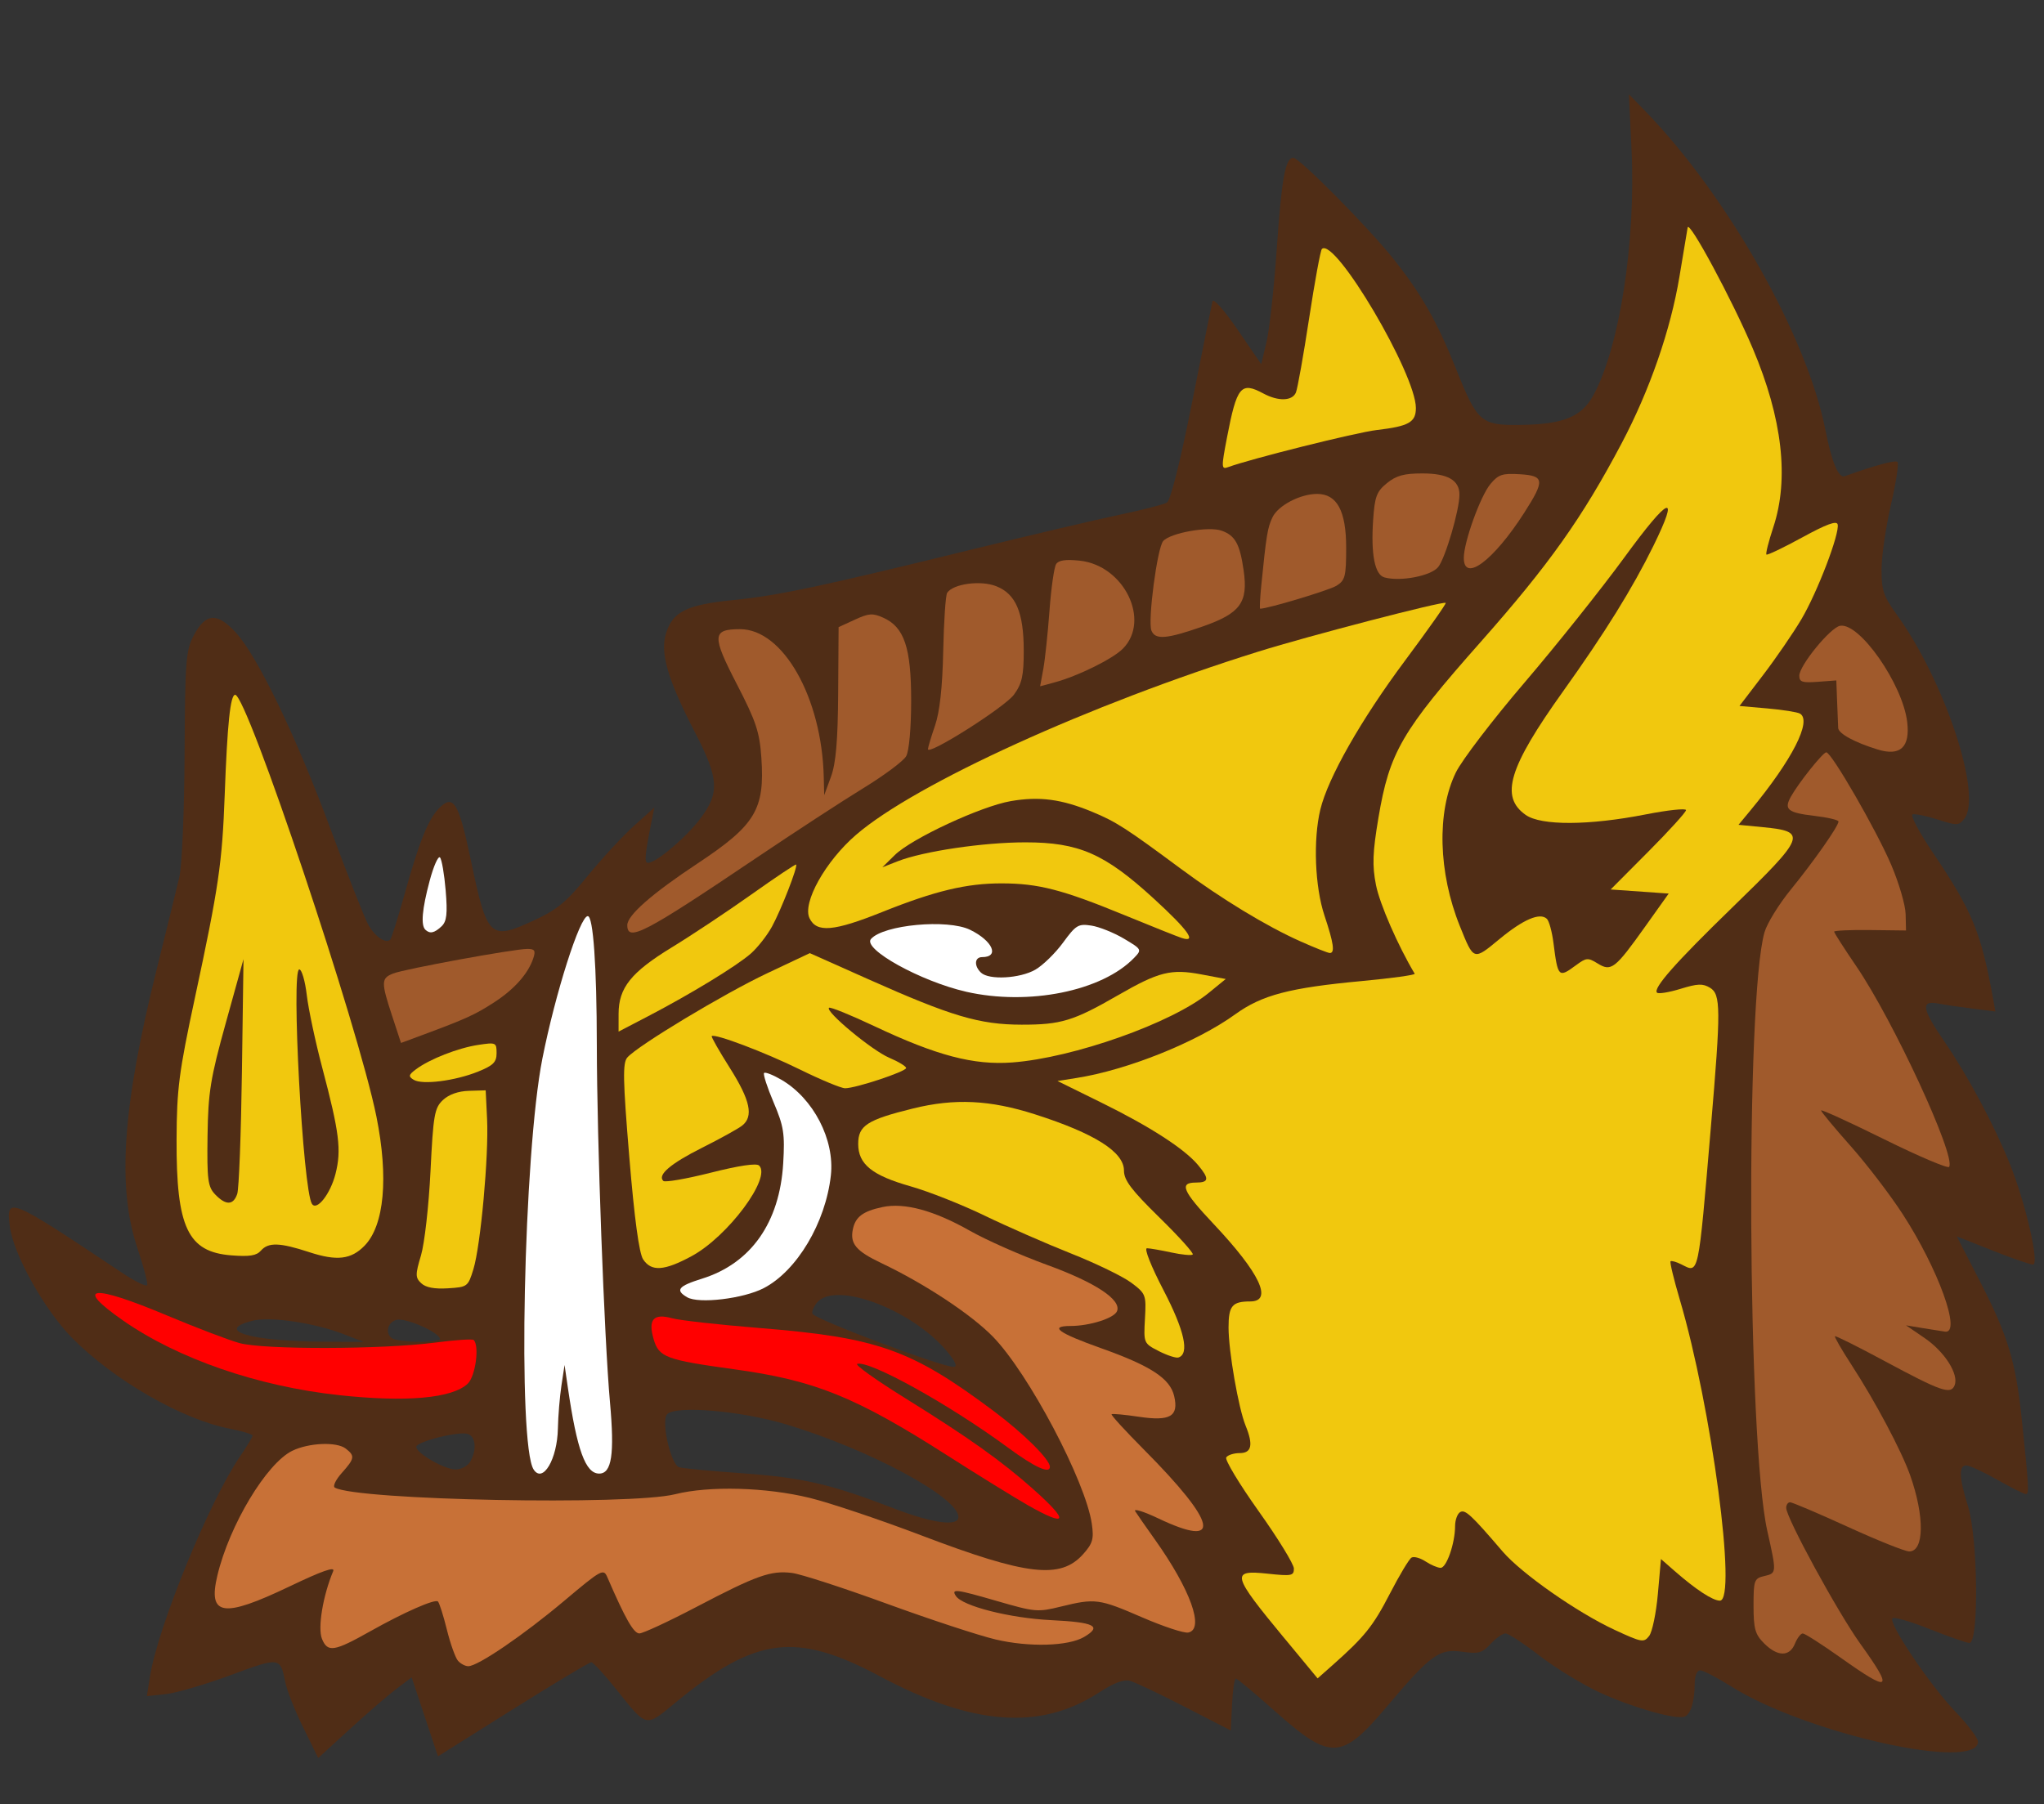
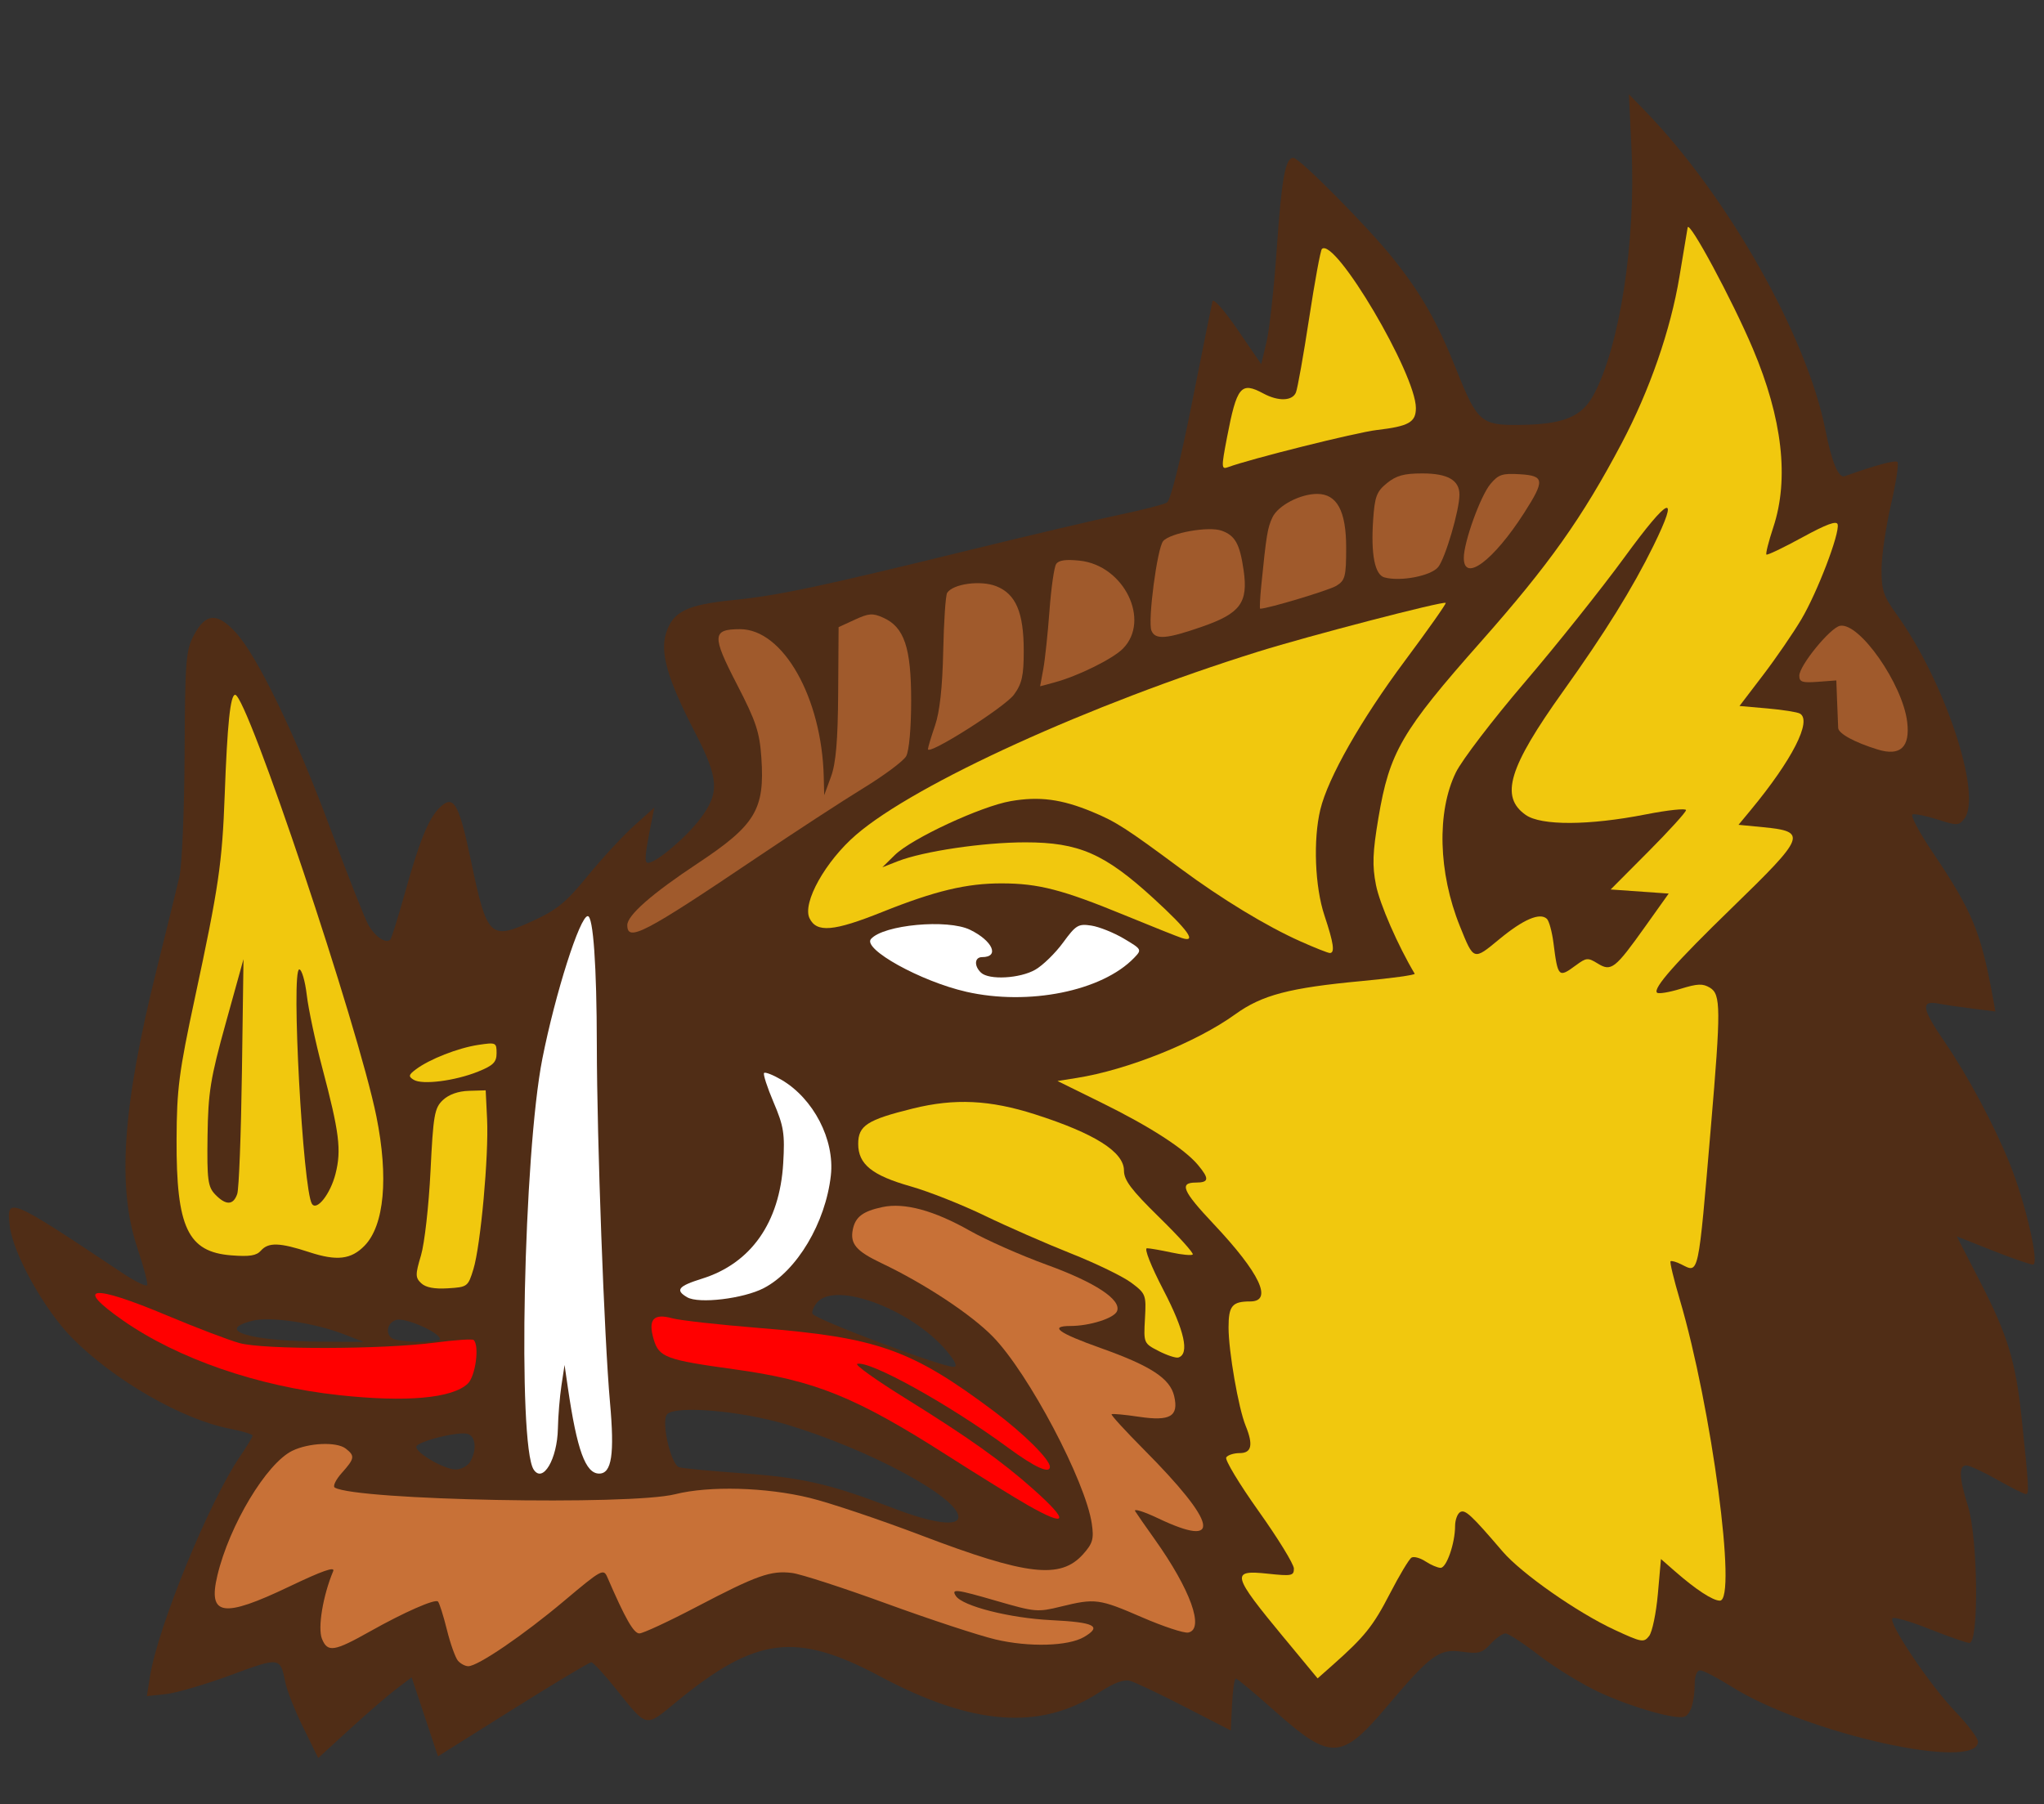
<svg xmlns="http://www.w3.org/2000/svg" xmlns:ns1="http://www.inkscape.org/namespaces/inkscape" xmlns:ns2="http://sodipodi.sourceforge.net/DTD/sodipodi-0.dtd" id="svg2" version="1.1" ns1:version="0.48.1 " width="239" height="211" ns2:docname="hog.svg">
  <rect width="100%" height="100%" fill="#333333" stroke="none" />
  <ns2:namedview pagecolor="#ffffff" bordercolor="#666666" borderopacity="1" objecttolerance="10" gridtolerance="10" guidetolerance="10" ns1:pageopacity="0" ns1:pageshadow="2" ns1:window-width="1280" ns1:window-height="742" id="namedview4" showgrid="false" ns1:zoom="2.6303318" ns1:cx="34.358973" ns1:cy="85.198971" ns1:window-x="-4" ns1:window-y="-4" ns1:window-maximized="1" ns1:current-layer="g16882" />
  <defs id="defs6" />
  <path style="fill:#ff0000;fill-opacity:1;stroke:#000000;stroke-width:1.141" d="" id="path3134" ns1:connector-curvature="0" />
  <g id="g3328" transform="matrix(1.34,0,0,1.261,116.798,10.546)">
    <g style="fill:#1a1a1a" transform="translate(-24.332,-11.786)" id="g3150">
      <g id="g16853" style="stroke:#1a1a1a">
        <g id="g16882" style="stroke:none">
          <path style="fill:#502d16;fill-opacity:1;stroke:none" d="m -60.705,151.862 c -0.719,-1.557 -1.421,-3.442 -1.56,-4.187 -0.44,-2.357 -0.476,-2.362 -4.773,-0.671 -2.187,0.86 -4.726,1.65 -5.643,1.756 l -1.667,0.191 0.276,-1.839 c 0.685,-4.569 5.149,-16.174 7.827,-20.347 0.619,-0.964 1.125,-1.854 1.125,-1.978 0,-0.124 -0.898,-0.412 -1.996,-0.64 -4.19,-0.871 -10.142,-4.518 -13.773,-8.44 -2.416,-2.609 -5.134,-7.802 -5.422,-10.357 -0.314,-2.783 -0.118,-2.696 9.786,4.328 1.15,0.816 2.145,1.332 2.21,1.147 0.065,-0.185 -0.32,-1.724 -0.855,-3.421 -1.792,-5.672 -1.309,-13.103 1.678,-25.856 0.857,-3.659 1.746,-7.509 1.976,-8.554 0.233,-1.061 0.436,-6.1 0.461,-11.405 0.04,-8.693 0.109,-9.634 0.804,-11.025 1.031,-2.062 2.011,-2.145 3.627,-0.305 1.897,2.161 5.288,9.621 8.3,18.26 1.475,4.229 2.953,8.216 3.286,8.859 0.58,1.122 1.527,1.815 1.93,1.412 0.105,-0.105 0.685,-2.07 1.287,-4.366 1.221,-4.653 2.02,-6.774 2.934,-7.783 1.278,-1.412 1.745,-0.623 2.799,4.723 1.438,7.298 1.669,7.533 5.526,5.634 2.026,-0.998 2.82,-1.697 4.681,-4.123 1.233,-1.607 3.046,-3.692 4.029,-4.633 l 1.788,-1.711 -0.216,1.141 c -0.621,3.275 -0.682,3.992 -0.337,3.992 0.704,0 3.311,-2.34 4.552,-4.085 1.716,-2.414 1.642,-3.709 -0.458,-8.023 -2.381,-4.892 -3.063,-7.381 -2.519,-9.196 0.6,-2.003 1.796,-2.629 5.858,-3.067 3.962,-0.427 7.538,-1.233 20.796,-4.686 5.123,-1.334 10.94,-2.788 12.926,-3.231 1.986,-0.443 3.842,-0.95 4.124,-1.127 0.315,-0.198 1.154,-3.744 2.179,-9.21 0.917,-4.889 1.724,-9.145 1.794,-9.459 0.071,-0.32 1.032,0.833 2.191,2.631 l 2.064,3.201 0.464,-2.06 c 0.255,-1.133 0.659,-5.047 0.897,-8.698 0.424,-6.504 0.747,-8.379 1.442,-8.379 0.534,0 6.513,6.414 8.718,9.352 2.48,3.305 3.841,5.856 5.544,10.391 1.779,4.738 2.136,5.069 5.427,5.032 3.846,-0.042 5.453,-0.725 6.498,-2.762 2.277,-4.438 3.705,-14.209 3.325,-22.746 l -0.23,-5.16 1.39,1.521 c 7.23,7.908 14.154,20.933 15.765,29.654 0.542,2.934 1.138,4.453 1.668,4.251 2.638,-1.009 4.418,-1.521 4.612,-1.327 0.131,0.131 -0.127,1.918 -0.571,3.971 -0.445,2.053 -0.814,4.742 -0.82,5.975 -0.009,1.942 0.166,2.501 1.313,4.19 4.222,6.216 7.522,16.829 5.899,18.971 -0.48,0.633 -0.62,0.637 -2.309,0.061 -0.989,-0.337 -1.977,-0.553 -2.196,-0.48 -0.218,0.073 0.579,1.67 1.772,3.55 3.44,5.421 4.194,7.357 5.237,13.447 l 0.22,1.285 -1.955,-0.259 c -1.075,-0.143 -2.444,-0.357 -3.042,-0.477 -1.548,-0.31 -1.422,0.476 0.576,3.572 2.026,3.141 4.342,7.75 5.69,11.322 1.379,3.655 2.599,9.314 2.008,9.314 -0.247,0 -1.844,-0.588 -3.548,-1.307 l -3.099,-1.307 2.06,4.253 c 2.389,4.933 3.084,7.367 3.602,12.617 0.633,6.405 0.665,7.033 0.368,7.033 -0.158,0 -1.282,-0.599 -2.497,-1.331 -1.215,-0.732 -2.434,-1.331 -2.707,-1.331 -0.67,0 -0.626,1.162 0.142,3.743 0.887,2.978 0.98,12.828 0.12,12.728 -0.314,-0.037 -1.892,-0.626 -3.507,-1.309 -1.615,-0.683 -3.052,-1.127 -3.193,-0.986 -0.404,0.404 3.262,6.2 5.464,8.636 1.098,1.215 1.996,2.478 1.996,2.807 0,2.798 -14.99,-0.751 -21.48,-5.085 -1.255,-0.838 -2.495,-1.524 -2.756,-1.524 -0.282,-7.6e-4 -0.477,0.501 -0.48,1.234 -0.007,1.658 -0.355,2.858 -0.888,3.06 -0.774,0.294 -4.54,-0.843 -7.361,-2.222 -1.507,-0.737 -3.882,-2.275 -5.276,-3.418 -1.394,-1.143 -2.739,-2.078 -2.988,-2.078 -0.249,0 -0.833,0.437 -1.298,0.971 -0.746,0.858 -1.038,0.942 -2.493,0.724 -2.001,-0.3 -2.731,0.268 -6.6,5.139 -3.916,4.93 -4.871,4.968 -9.711,0.387 -1.766,-1.672 -3.309,-3.04 -3.428,-3.04 -0.119,0 -0.267,1.085 -0.329,2.41 l -0.112,2.41 -3.992,-2.184 c -2.196,-1.201 -4.352,-2.29 -4.793,-2.418 -0.556,-0.162 -1.397,0.176 -2.753,1.109 -5.108,3.514 -11.006,3.041 -19.067,-1.53 -7.333,-4.158 -10.843,-3.688 -17.782,2.38 -2.736,2.393 -2.505,2.447 -5.277,-1.232 -1.014,-1.345 -1.974,-2.45 -2.133,-2.455 -0.16,-0.005 -3.235,1.956 -6.835,4.358 l -6.545,4.368 -1.149,-3.663 -1.149,-3.663 -1.331,1.071 c -0.732,0.589 -2.566,2.273 -4.077,3.743 l -2.746,2.671 -1.307,-2.832 z m 57.173,-19.527 c 0,-1.822 -7.8,-6.281 -15.017,-8.585 -3.947,-1.26 -9.602,-1.778 -10.395,-0.952 -0.563,0.587 0.311,4.699 1.048,4.928 0.332,0.103 2.828,0.355 5.548,0.56 5.21,0.393 7.688,1.003 13.113,3.228 3.446,1.414 5.703,1.738 5.703,0.821 z m -42.594,-5.14 c 0.576,-1.075 0.481,-2.297 -0.199,-2.557 -0.768,-0.295 -4.547,0.713 -4.518,1.205 0.036,0.605 2.48,2.088 3.442,2.088 0.484,0 1.058,-0.331 1.274,-0.735 l 0,0 z m 41.865,-9.865 c -2.896,-4.067 -10.038,-7.033 -11.645,-4.836 -0.29,0.397 -0.45,0.848 -0.354,1.002 0.346,0.559 11.151,4.885 12.279,4.916 0.347,0.01 0.261,-0.323 -0.279,-1.082 l 0,0 z M -57.138,115.394 c -2.554,-1.058 -6.415,-1.672 -7.958,-1.268 -3.415,0.896 -0.269,1.91 6.057,1.952 l 3.612,0.024 -1.711,-0.708 0,0 z m 8.364,0.441 c 0,-0.605 -3.033,-2.025 -3.803,-1.78 -0.936,0.297 -1.002,1.591 -0.094,1.828 1.172,0.306 3.897,0.273 3.897,-0.048 z" id="path3320" ns1:connector-curvature="0" transform="translate(24.332,11.786)" />
          <path style="fill:#ffffff;fill-opacity:1;stroke:none;stroke-width:1.141" d="m -16.263,139.724 c -1.418,-2.294 -0.878,-29.33 0.761,-38.123 1.128,-6.05 3.273,-13.209 3.959,-13.209 0.477,0 0.782,4.609 0.791,11.976 0.011,8.832 0.648,27.21 1.148,33.119 0.408,4.822 0.153,6.609 -0.943,6.609 -1.192,0 -1.938,-2.178 -2.734,-7.984 l -0.287,-2.091 -0.271,1.901 c -0.149,1.046 -0.289,2.842 -0.31,3.992 -0.053,2.845 -1.31,5.11 -2.114,3.81 l 0,0 z" id="path3096" ns1:connector-curvature="0" />
          <path style="fill:#f1c80e;fill-opacity:1;stroke:none;stroke-width:1.141" d="m -35.847,119.558 c -2.579,-0.896 -3.561,-0.929 -4.216,-0.141 -0.389,0.469 -0.988,0.571 -2.582,0.439 -3.801,-0.315 -4.808,-2.581 -4.778,-10.744 0.017,-4.685 0.209,-6.256 1.595,-13.116 2.079,-10.286 2.386,-12.508 2.604,-18.819 0.229,-6.618 0.493,-9.314 0.913,-9.314 1.044,0 10.745,30.784 12.325,39.112 1.073,5.658 0.69,10.106 -1.032,11.984 -1.178,1.285 -2.416,1.438 -4.83,0.6 z m 2.292,-7.259 c 0.53,-2.208 0.338,-3.839 -1.155,-9.84 -0.599,-2.405 -1.207,-5.441 -1.352,-6.748 -0.145,-1.307 -0.439,-2.376 -0.655,-2.376 -0.726,0 0.316,20.467 1.108,21.748 0.422,0.683 1.608,-0.923 2.054,-2.784 l 0,0 z m -8.573,1.851 c 0.149,-0.47 0.332,-5.56 0.408,-11.31 l 0.137,-10.455 -1.539,5.893 c -1.352,5.178 -1.546,6.452 -1.599,10.508 -0.053,4.056 0.028,4.713 0.664,5.418 0.935,1.036 1.59,1.018 1.929,-0.053 z" id="path3098" ns1:connector-curvature="0" />
-           <path style="fill:#ffffff;fill-opacity:1;stroke:none;stroke-width:1.141" d="m -25.709,89.659 c -0.414,-0.414 -0.293,-1.906 0.369,-4.54 0.342,-1.363 0.748,-2.339 0.902,-2.169 0.154,0.17 0.377,1.547 0.496,3.061 0.17,2.162 0.093,2.875 -0.359,3.327 -0.626,0.626 -1.015,0.714 -1.408,0.321 z" id="path3100" ns1:connector-curvature="0" />
          <path style="fill:#f1c80e;fill-opacity:1;stroke:none;stroke-width:1.141" d="m -26.732,103.573 c -0.48,-0.315 -0.451,-0.457 0.199,-0.974 1.185,-0.944 3.676,-1.981 5.434,-2.263 1.546,-0.247 1.6,-0.221 1.6,0.765 0,0.838 -0.288,1.144 -1.616,1.713 -2.008,0.861 -4.87,1.248 -5.616,0.759 z" id="path3104" ns1:connector-curvature="0" />
          <path style="fill:#f1c80e;fill-opacity:1;stroke:none;stroke-width:1.141" d="m -26.074,122.443 c -0.52,-0.52 -0.523,-0.8 -0.021,-2.585 0.309,-1.101 0.682,-4.609 0.829,-7.795 0.24,-5.214 0.348,-5.875 1.079,-6.607 0.523,-0.523 1.335,-0.83 2.275,-0.86 l 1.462,-0.046 0.122,2.661 c 0.155,3.373 -0.562,11.736 -1.192,13.922 -0.469,1.628 -0.52,1.668 -2.225,1.779 -1.186,0.077 -1.932,-0.073 -2.328,-0.469 l 0,0 z" id="path3106" ns1:connector-curvature="0" />
          <path style="fill:#ff0000;fill-opacity:1;stroke:none;stroke-width:1.141" d="m -33.245,132.82 c -7.093,-0.813 -14.067,-3.375 -18.855,-6.927 -4.326,-3.209 -2.739,-3.4 3.841,-0.463 2.54,1.134 5.388,2.287 6.329,2.563 2.119,0.621 12.482,0.594 17.053,-0.045 1.747,-0.244 3.267,-0.353 3.378,-0.242 0.523,0.523 0.159,3.375 -0.518,4.052 -1.359,1.359 -5.347,1.737 -11.228,1.063 l 0,0 z" id="path3108" ns1:connector-curvature="0" />
          <path style="fill:#ff0000;fill-opacity:1;stroke:none;stroke-width:1.141" d="m 26.86,143.03 c -1.138,-0.687 -4.293,-2.759 -7.011,-4.605 -8.029,-5.453 -11.571,-6.975 -18.629,-8.006 -5.93,-0.866 -6.553,-1.113 -7.011,-2.774 -0.509,-1.845 -0.023,-2.434 1.613,-1.955 0.669,0.196 4.063,0.599 7.542,0.897 10.403,0.89 13.306,1.982 20.534,7.726 2.6,2.066 4.884,4.477 4.884,5.154 0,0.691 -1.321,0.047 -3.668,-1.788 -5.102,-3.991 -12.083,-8.109 -13.145,-7.756 -0.228,0.076 1.623,1.484 4.112,3.128 5.642,3.727 8.477,5.868 11.274,8.515 3.162,2.991 2.97,3.557 -0.498,1.464 z" id="path3110" ns1:connector-curvature="0" />
          <path style="fill:#c87137;fill-opacity:1;stroke:none;stroke-width:1.141" d="m -22.863,157.465 c -0.228,-0.275 -0.666,-1.575 -0.972,-2.89 -0.307,-1.315 -0.658,-2.491 -0.781,-2.614 -0.262,-0.262 -2.956,0.998 -5.909,2.763 -3.157,1.888 -3.721,1.981 -4.211,0.699 -0.385,-1.007 0.084,-4.009 0.981,-6.28 0.179,-0.454 -0.959,-0.03 -3.823,1.426 -5.808,2.951 -7.126,2.736 -6.284,-1.023 1.045,-4.664 4.287,-10.401 6.535,-11.563 1.455,-0.752 3.881,-0.857 4.671,-0.201 0.814,0.675 0.776,0.917 -0.351,2.256 -0.528,0.628 -0.802,1.239 -0.609,1.358 1.904,1.177 25.745,1.669 29.703,0.613 2.971,-0.792 7.923,-0.649 11.732,0.34 1.748,0.454 6.134,2.02 9.747,3.481 9.217,3.726 12.143,4.087 14.116,1.742 0.839,-0.998 0.951,-1.412 0.758,-2.819 -0.541,-3.946 -5.506,-13.936 -8.619,-17.342 -1.892,-2.07 -5.968,-4.929 -9.749,-6.839 -2.199,-1.111 -2.74,-1.79 -2.486,-3.122 0.222,-1.162 0.877,-1.687 2.587,-2.073 1.917,-0.432 4.494,0.311 7.636,2.203 1.431,0.862 4.442,2.278 6.692,3.147 4.257,1.645 6.544,3.25 6.138,4.307 -0.249,0.649 -2.374,1.368 -4.051,1.372 -1.91,0.004 -1.086,0.644 2.641,2.053 4.361,1.649 6.038,2.815 6.397,4.449 0.413,1.882 -0.341,2.352 -3.079,1.918 -1.239,-0.196 -2.31,-0.302 -2.382,-0.234 -0.071,0.067 1.187,1.531 2.797,3.252 6.446,6.893 6.916,9.255 1.276,6.407 -1.269,-0.641 -2.176,-0.94 -2.014,-0.665 0.162,0.275 0.925,1.441 1.696,2.591 3.131,4.67 4.381,8.363 2.933,8.662 -0.366,0.076 -2.178,-0.559 -4.027,-1.411 -3.754,-1.729 -4.09,-1.777 -7.084,-0.997 -2.043,0.532 -2.244,0.513 -5.626,-0.529 -3.539,-1.091 -3.967,-1.146 -3.538,-0.453 0.581,0.94 4.699,2.051 8.3,2.239 3.816,0.199 4.487,0.562 2.885,1.563 -1.379,0.861 -4.807,0.962 -7.729,0.228 -1.462,-0.367 -5.739,-1.863 -9.505,-3.323 -3.766,-1.46 -7.476,-2.74 -8.246,-2.843 -1.846,-0.248 -3.075,0.216 -8.34,3.148 -2.429,1.353 -4.673,2.46 -4.985,2.46 -0.496,0 -1.233,-1.375 -2.798,-5.223 -0.329,-0.81 -0.511,-0.704 -3.768,2.209 -3.549,3.174 -7.527,6.055 -8.361,6.055 -0.264,0 -0.667,-0.225 -0.895,-0.5 z" id="path3112" ns1:connector-curvature="0" />
          <path style="fill:#f1c80e;fill-opacity:1;stroke:none;stroke-width:1.141" d="m 38.284,128.734 c -1.315,-0.713 -1.326,-0.74 -1.206,-3.006 0.117,-2.21 0.077,-2.321 -1.194,-3.335 -0.723,-0.577 -3.087,-1.796 -5.253,-2.709 -2.166,-0.913 -5.564,-2.496 -7.551,-3.517 -1.986,-1.021 -4.887,-2.241 -6.446,-2.711 -3.375,-1.017 -4.579,-2.052 -4.579,-3.938 0,-1.699 0.781,-2.236 4.777,-3.283 3.647,-0.956 6.709,-0.8 10.657,0.543 5.203,1.77 7.757,3.486 7.757,5.213 0,0.897 0.639,1.796 3.099,4.358 1.705,1.776 3.01,3.317 2.902,3.426 -0.109,0.109 -0.947,0.025 -1.864,-0.186 -0.916,-0.211 -1.875,-0.388 -2.129,-0.393 -0.268,-0.005 0.341,1.635 1.442,3.888 1.837,3.756 2.287,5.922 1.298,6.245 -0.211,0.069 -0.981,-0.198 -1.711,-0.594 l 0,0 z" id="path3114" ns1:connector-curvature="0" />
          <path style="fill:#ffffff;fill-opacity:1;stroke:none;stroke-width:1.141" d="m -2.867,123.743 c -1.069,-0.663 -0.79,-1.032 1.301,-1.727 4.267,-1.417 6.772,-5.205 7.078,-10.702 0.152,-2.736 0.049,-3.433 -0.841,-5.654 -0.558,-1.393 -0.93,-2.618 -0.827,-2.721 0.103,-0.103 0.777,0.177 1.497,0.623 2.808,1.736 4.677,5.568 4.329,8.88 -0.46,4.39 -2.958,8.852 -5.852,10.452 -1.775,0.982 -5.674,1.477 -6.686,0.849 z" id="path3116" ns1:connector-curvature="0" />
-           <path style="fill:#f1c80e;fill-opacity:1;stroke:none;stroke-width:1.141" d="m -6.71,120.232 c -0.353,-0.566 -0.762,-3.777 -1.208,-9.49 -0.56,-7.179 -0.589,-8.737 -0.171,-9.241 0.922,-1.11 8.43,-5.915 12.201,-7.808 l 3.721,-1.868 5.092,2.414 c 7.258,3.441 9.713,4.215 13.386,4.221 3.442,0.006 4.524,-0.345 8.421,-2.733 3.554,-2.177 4.62,-2.461 7.263,-1.93 l 2.131,0.428 -1.494,1.296 c -3.217,2.79 -11.805,6.02 -17.13,6.443 -3.373,0.268 -6.594,-0.633 -12.04,-3.366 -2.073,-1.04 -3.853,-1.807 -3.956,-1.704 -0.343,0.343 3.753,3.956 5.252,4.632 0.813,0.367 1.478,0.796 1.478,0.954 0,0.329 -4.394,1.878 -5.326,1.878 -0.339,0 -2.111,-0.782 -3.938,-1.738 -3.048,-1.595 -7.435,-3.36 -7.698,-3.097 -0.06,0.06 0.65,1.387 1.579,2.947 1.792,3.012 2.091,4.508 1.07,5.357 -0.345,0.287 -1.909,1.206 -3.476,2.042 -2.78,1.484 -3.94,2.539 -3.393,3.086 0.149,0.149 2.007,-0.195 4.128,-0.763 2.476,-0.664 3.989,-0.903 4.224,-0.668 1.114,1.114 -2.725,6.592 -5.893,8.409 -2.388,1.37 -3.505,1.448 -4.224,0.297 z" id="path3118" ns1:connector-curvature="0" />
-           <path style="fill:#f1c80e;fill-opacity:1;stroke:none;stroke-width:1.141" d="m -8.853,97.454 c 0.002,-2.416 1.09,-3.858 4.655,-6.171 1.725,-1.119 4.848,-3.326 6.939,-4.903 2.091,-1.577 3.845,-2.824 3.898,-2.771 0.169,0.169 -1.304,4.194 -2.105,5.752 -0.425,0.826 -1.259,1.955 -1.853,2.509 -1.241,1.155 -5.236,3.744 -8.969,5.812 l -2.566,1.421 0.001,-1.648 -10e-7,0 z" id="path3120" ns1:connector-curvature="0" />
          <path style="fill:#a05a2c;fill-opacity:1;stroke:none;stroke-width:1.141" d="m -8.094,89.229 c 0,-0.914 2.146,-2.916 6.149,-5.734 5.037,-3.547 5.859,-4.996 5.551,-9.788 -0.154,-2.392 -0.463,-3.378 -2.145,-6.838 -2.187,-4.499 -2.154,-5.09 0.29,-5.09 3.748,0 7.124,6.331 7.298,13.686 l 0.04,1.711 0.591,-1.711 C 10.111,74.219 10.281,72.106 10.308,67.672 l 0.037,-6.083 1.415,-0.691 c 1.223,-0.598 1.558,-0.624 2.471,-0.19 1.843,0.874 2.446,2.77 2.446,7.691 0,2.547 -0.181,4.685 -0.437,5.163 -0.24,0.449 -1.922,1.781 -3.736,2.961 -1.814,1.179 -6.036,4.105 -9.382,6.501 -9.734,6.972 -11.215,7.792 -11.215,6.206 z" id="path3122" ns1:connector-curvature="0" />
          <path style="fill:#a05a2c;fill-opacity:1;stroke:none;stroke-width:1.141" d="m 18.142,72.904 c 0.002,-0.159 0.281,-1.145 0.619,-2.19 0.41,-1.266 0.648,-3.573 0.713,-6.905 0.054,-2.752 0.209,-5.184 0.345,-5.403 0.518,-0.838 2.918,-1.183 4.276,-0.615 1.719,0.718 2.406,2.434 2.406,6.012 0,2.29 -0.158,3.036 -0.855,4.049 -0.802,1.163 -7.513,5.683 -7.504,5.053 z" id="path3124" ns1:connector-curvature="0" />
          <path style="fill:#a05a2c;fill-opacity:1;stroke:none;stroke-width:1.141" d="m 28.207,65.473 c 0.152,-0.881 0.395,-3.317 0.54,-5.412 0.145,-2.095 0.406,-4.039 0.58,-4.321 0.222,-0.36 0.835,-0.453 2.058,-0.316 3.867,0.436 6.217,5.541 3.76,8.169 -0.881,0.943 -3.919,2.537 -5.939,3.116 l -1.276,0.366 0.277,-1.603 0,0 z" id="path3126" ns1:connector-curvature="0" />
          <path style="fill:#a05a2c;fill-opacity:1;stroke:none;stroke-width:1.141" d="m 37.643,61.912 c -0.336,-0.876 0.504,-7.678 1.026,-8.308 0.632,-0.761 3.97,-1.391 5.099,-0.961 1.183,0.45 1.588,1.227 1.92,3.679 0.404,2.993 -0.281,3.986 -3.604,5.217 -3.133,1.161 -4.107,1.243 -4.441,0.373 z" id="path3128" ns1:connector-curvature="0" />
          <path style="fill:#a05a2c;fill-opacity:1;stroke:none;stroke-width:1.141" d="m 47.231,57.692 c 0.438,-4.65 0.547,-5.352 0.98,-6.301 0.498,-1.092 2.418,-2.158 3.888,-2.158 1.736,0 2.536,1.574 2.536,4.985 0,2.674 -0.088,3.039 -0.855,3.537 -0.646,0.419 -5.982,2.124 -6.649,2.124 -0.058,0 -0.013,-0.984 0.1,-2.186 z" id="path3130" ns1:connector-curvature="0" />
          <path style="fill:#a05a2c;fill-opacity:1;stroke:none;stroke-width:1.141" d="m 57.974,56.977 c -0.841,-0.245 -1.189,-2.129 -0.985,-5.331 0.138,-2.168 0.304,-2.638 1.206,-3.414 0.819,-0.704 1.488,-0.899 3.088,-0.899 2.213,0 3.237,0.623 3.237,1.969 0,1.433 -1.23,5.886 -1.853,6.71 -0.626,0.827 -3.289,1.375 -4.692,0.965 z" id="path3132" ns1:connector-curvature="0" />
          <path style="fill:#a05a2c;fill-opacity:1;stroke:none;stroke-width:1.141" d="m 101.017,72.939 c -2.011,-0.656 -3.425,-1.475 -3.449,-1.998 -0.015,-0.334 -0.058,-1.463 -0.095,-2.508 l -0.067,-1.901 -1.616,0.128 c -1.361,0.108 -1.615,0.018 -1.614,-0.57 0.003,-0.943 2.708,-4.462 3.556,-4.625 1.696,-0.327 5.462,5.408 5.858,8.921 0.264,2.34 -0.6,3.197 -2.573,2.554 z" id="path3136" ns1:connector-curvature="0" />
-           <path style="fill:#a05a2c;fill-opacity:1;stroke:none;stroke-width:1.141" d="m 97.815,157.195 c -1.657,-1.249 -3.158,-2.271 -3.336,-2.271 -0.178,0 -0.487,0.428 -0.685,0.95 -0.467,1.227 -1.519,1.216 -2.69,-0.03 -0.784,-0.834 -0.922,-1.357 -0.922,-3.496 0,-2.366 0.056,-2.529 0.95,-2.752 1.075,-0.268 1.075,-0.274 0.248,-4.203 -1.734,-8.233 -1.913,-49.296 -0.242,-55.502 0.22,-0.818 1.249,-2.595 2.286,-3.948 2.021,-2.637 4.171,-5.897 4.171,-6.326 0,-0.144 -0.938,-0.379 -2.085,-0.522 -2.367,-0.296 -2.704,-0.593 -2.052,-1.815 0.695,-1.304 2.771,-4.063 3.07,-4.08 0.443,-0.025 4.372,7.21 5.669,10.44 0.672,1.673 1.237,3.726 1.256,4.562 l 0.034,1.521 -3.136,-0.04 c -1.725,-0.022 -3.136,0.046 -3.136,0.152 0,0.106 0.87,1.548 1.933,3.205 3.233,5.039 8.711,17.624 8.101,18.61 -0.107,0.173 -2.665,-0.983 -5.684,-2.569 -3.019,-1.586 -5.49,-2.786 -5.49,-2.666 0,0.12 1.155,1.599 2.566,3.287 1.411,1.688 3.46,4.534 4.553,6.325 3.114,5.103 5.151,11.094 3.707,10.905 -0.204,-0.027 -1.055,-0.169 -1.892,-0.317 l -1.521,-0.269 1.627,1.183 c 1.755,1.276 3.001,3.369 2.611,4.385 -0.336,0.875 -1.17,0.567 -6.139,-2.273 -2.3,-1.315 -4.234,-2.342 -4.299,-2.282 -0.064,0.059 0.579,1.243 1.428,2.631 2.078,3.395 4.372,7.983 5.131,10.259 1.272,3.818 1.235,7.072 -0.082,7.068 -0.362,-0.001 -2.772,-1.027 -5.356,-2.281 -2.584,-1.254 -4.85,-2.279 -5.037,-2.279 -0.187,0 -0.34,0.233 -0.34,0.518 0,0.92 4.49,9.674 6.456,12.588 2.954,4.378 2.668,4.605 -1.675,1.331 z" id="path3138" ns1:connector-curvature="0" />
          <path style="fill:#f1c80e;fill-opacity:1;stroke:none;stroke-width:1.141" d="m 49.261,155.393 c -4.625,-5.945 -4.732,-6.382 -1.468,-6.012 2.088,0.236 2.281,0.196 2.281,-0.474 0,-0.403 -1.384,-2.798 -3.075,-5.323 -1.691,-2.525 -2.964,-4.77 -2.829,-4.989 0.135,-0.219 0.664,-0.399 1.174,-0.399 1.046,0 1.201,-0.761 0.517,-2.541 -0.625,-1.628 -1.489,-6.91 -1.489,-9.108 -5.3e-4,-2.012 0.316,-2.417 1.891,-2.417 2.015,0 0.845,-2.629 -3.197,-7.187 -2.707,-3.052 -3.023,-3.838 -1.546,-3.838 1.151,0 1.191,-0.353 0.185,-1.631 -1.179,-1.499 -4.174,-3.556 -8.408,-5.772 l -3.853,-2.018 1.666,-0.28 c 4.454,-0.749 10.466,-3.313 13.846,-5.906 2.332,-1.789 4.731,-2.459 11.049,-3.085 2.6,-0.258 4.674,-0.563 4.61,-0.678 -1.466,-2.61 -3.051,-6.47 -3.377,-8.222 -0.337,-1.811 -0.295,-3.032 0.212,-6.234 0.966,-6.098 2.021,-8.028 8.928,-16.323 5.958,-7.155 8.852,-11.492 12.297,-18.421 2.447,-4.922 4.272,-10.515 5.042,-15.45 0.343,-2.196 0.665,-4.249 0.716,-4.562 0.119,-0.727 3.891,6.722 5.689,11.237 2.578,6.471 3.183,12.078 1.787,16.561 -0.41,1.317 -0.681,2.458 -0.602,2.536 0.079,0.079 1.483,-0.636 3.121,-1.587 2.125,-1.234 3.012,-1.58 3.095,-1.207 0.188,0.848 -1.772,6.297 -3.166,8.798 -0.709,1.272 -2.213,3.602 -3.344,5.177 l -2.055,2.865 2.434,0.227 c 1.339,0.125 2.617,0.34 2.841,0.479 1.069,0.661 -0.675,4.295 -4.292,8.942 l -1.069,1.373 2.136,0.22 c 3.896,0.402 3.744,0.821 -2.707,7.475 -4.918,5.073 -6.925,7.489 -6.54,7.874 0.13,0.13 1.052,-0.029 2.049,-0.355 1.496,-0.489 1.944,-0.507 2.572,-0.103 0.95,0.611 0.958,1.947 0.077,12.937 -1.122,14.001 -1.03,13.548 -2.573,12.723 -0.44,-0.236 -0.865,-0.364 -0.944,-0.286 -0.079,0.079 0.283,1.675 0.804,3.547 2.774,9.972 5.025,27.926 3.501,27.926 -0.625,0 -2.096,-1.024 -3.955,-2.754 l -1.188,-1.105 -0.269,3.231 c -0.148,1.777 -0.491,3.534 -0.762,3.905 -0.464,0.634 -0.642,0.601 -3.007,-0.564 -3.258,-1.604 -8.13,-5.227 -9.777,-7.27 -2.746,-3.407 -3.271,-3.924 -3.705,-3.656 -0.243,0.15 -0.443,0.734 -0.444,1.296 -0.003,1.598 -0.745,3.874 -1.262,3.874 -0.257,0 -0.848,-0.267 -1.313,-0.592 -0.465,-0.326 -1.016,-0.487 -1.225,-0.358 -0.209,0.129 -1.06,1.636 -1.892,3.349 -1.461,3.008 -2.205,3.993 -4.999,6.625 l -1.306,1.23 -2.879,-3.701 0,0 z m 25.428,-62.444 c 0.904,-0.711 1.039,-0.723 1.891,-0.165 1.187,0.778 1.512,0.509 4.158,-3.439 l 2.041,-3.044 -2.532,-0.19 -2.532,-0.19 3.288,-3.511 c 1.808,-1.931 3.288,-3.663 3.288,-3.848 0,-0.185 -1.583,-0.006 -3.517,0.397 -4.952,1.033 -9.118,1.054 -10.466,0.052 -2.271,-1.689 -1.503,-4.39 3.267,-11.484 3.629,-5.397 6.059,-9.557 7.869,-13.475 2.335,-5.053 1.404,-4.658 -2.536,1.077 -2.012,2.929 -5.929,8.147 -8.703,11.595 -2.775,3.449 -5.473,7.202 -5.996,8.34 -1.677,3.649 -1.539,9.283 0.349,14.26 1.221,3.218 1.173,3.201 3.445,1.206 2.094,-1.838 3.538,-2.495 4.146,-1.887 0.192,0.192 0.45,1.197 0.575,2.234 0.384,3.203 0.444,3.267 1.966,2.07 l 0,0 z" id="path3140" ns1:connector-curvature="0" />
          <path style="fill:#f1c80e;fill-opacity:1;stroke:none;stroke-width:1.141" d="m 50.644,90.733 c -2.958,-1.401 -6.884,-3.935 -10.455,-6.748 -4.767,-3.756 -5.635,-4.349 -7.704,-5.262 -2.684,-1.185 -4.626,-1.456 -7.123,-0.996 -2.6,0.48 -8.641,3.466 -10.107,4.995 l -1.094,1.142 1.332,-0.556 c 2.228,-0.931 7.476,-1.759 11.146,-1.759 4.675,4.18e-4 6.922,1.046 11.201,5.211 3.019,2.939 3.817,4.133 2.444,3.659 -0.366,-0.126 -2.633,-1.089 -5.037,-2.138 -5.377,-2.347 -7.463,-2.92 -10.66,-2.926 -3.079,-0.006 -5.829,0.694 -10.441,2.657 -4.235,1.802 -5.717,1.938 -6.337,0.579 -0.649,-1.424 1.385,-5.295 4.074,-7.753 5.184,-4.738 20.383,-12.095 35.065,-16.972 4.431,-1.472 16.142,-4.71 16.373,-4.526 0.072,0.057 -1.527,2.468 -3.553,5.359 -3.829,5.461 -6.721,10.867 -7.387,13.809 -0.636,2.807 -0.476,7.158 0.359,9.824 0.806,2.57 0.929,3.483 0.47,3.482 -0.157,-1.65e-4 -1.312,-0.486 -2.566,-1.081 l 0,0 z" id="path3142" ns1:connector-curvature="0" />
          <path style="fill:#ffffff;fill-opacity:1;stroke:none;stroke-width:1.141" d="m 21.473,95.404 c -3.966,-0.961 -9.068,-3.969 -8.301,-4.893 1.094,-1.319 6.677,-1.869 8.644,-0.852 1.978,1.023 2.605,2.535 1.051,2.535 -0.665,0 -0.717,0.819 -0.092,1.445 0.698,0.698 3.393,0.54 4.733,-0.277 0.659,-0.402 1.749,-1.532 2.423,-2.512 1.123,-1.633 1.33,-1.765 2.468,-1.58 0.683,0.111 1.961,0.655 2.839,1.209 1.57,0.991 1.585,1.021 0.897,1.781 -2.797,3.09 -9.212,4.466 -14.664,3.145 l 0,0 z" id="path3144" ns1:connector-curvature="0" />
          <path style="fill:#a05a2c;fill-opacity:1;stroke:none;stroke-width:1.141" d="m 64.9,55.166 c 0,-1.465 1.449,-5.74 2.323,-6.85 0.698,-0.887 1.036,-1.007 2.567,-0.908 2.155,0.139 2.199,0.56 0.378,3.581 -2.677,4.441 -5.268,6.495 -5.268,4.177 z" id="path3146" ns1:connector-curvature="0" />
          <path style="fill:#f1c80e;fill-opacity:1;stroke:none;stroke-width:1.141" d="m 44.23,44.031 c 0.867,-4.786 1.215,-5.236 3.182,-4.112 1.303,0.745 2.528,0.704 2.839,-0.095 0.142,-0.366 0.661,-3.461 1.152,-6.877 0.491,-3.416 0.992,-6.311 1.114,-6.433 1.129,-1.129 8.202,11.592 8.202,14.752 0,1.325 -0.619,1.694 -3.422,2.042 -1.775,0.22 -11.028,2.678 -12.98,3.448 -0.574,0.226 -0.581,0.008 -0.086,-2.725 z" id="path3148" ns1:connector-curvature="0" />
-           <path style="fill:#a05a2c;fill-opacity:1;stroke:none;stroke-width:1.141" d="m -28.612,97.656 c -0.973,-3.152 -0.966,-3.495 0.083,-3.941 0.989,-0.42 10.553,-2.282 11.719,-2.282 0.638,0 0.734,0.159 0.518,0.855 -0.447,1.44 -1.656,2.889 -3.427,4.107 -1.656,1.139 -2.477,1.537 -6.25,3.024 l -1.87,0.737 -0.772,-2.501 z" id="path3102" ns1:connector-curvature="0" />
        </g>
      </g>
    </g>
  </g>
</svg>